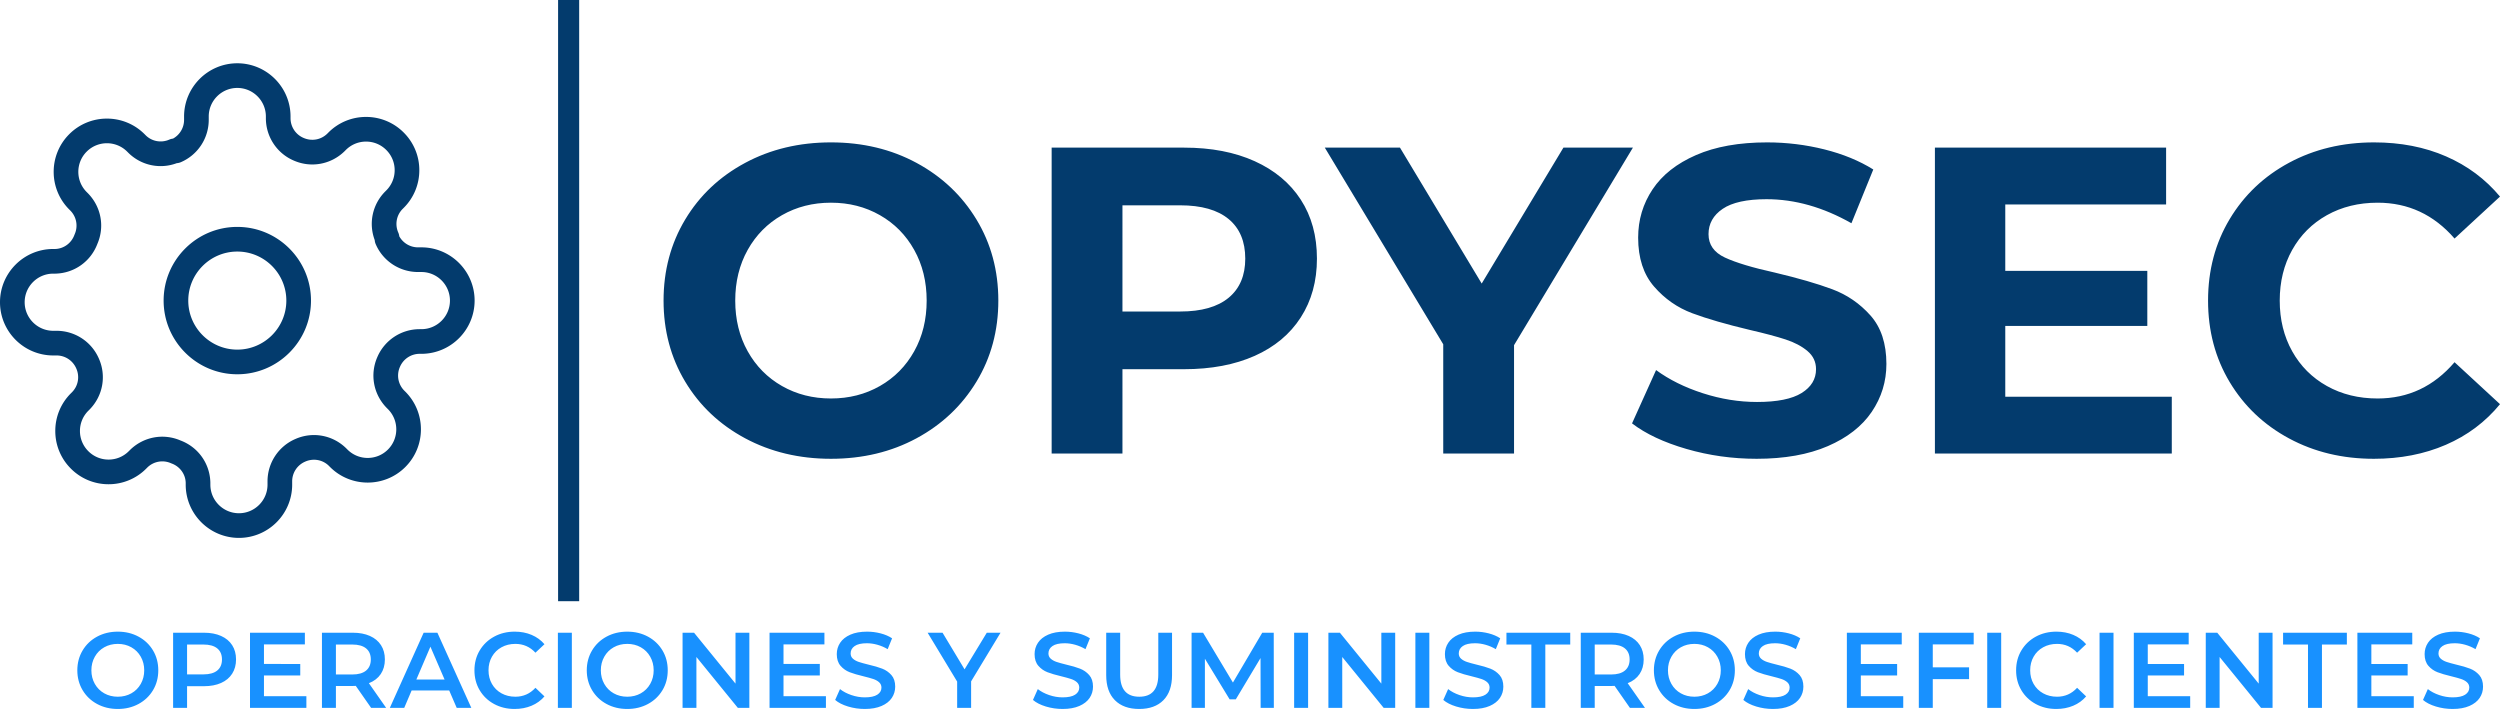
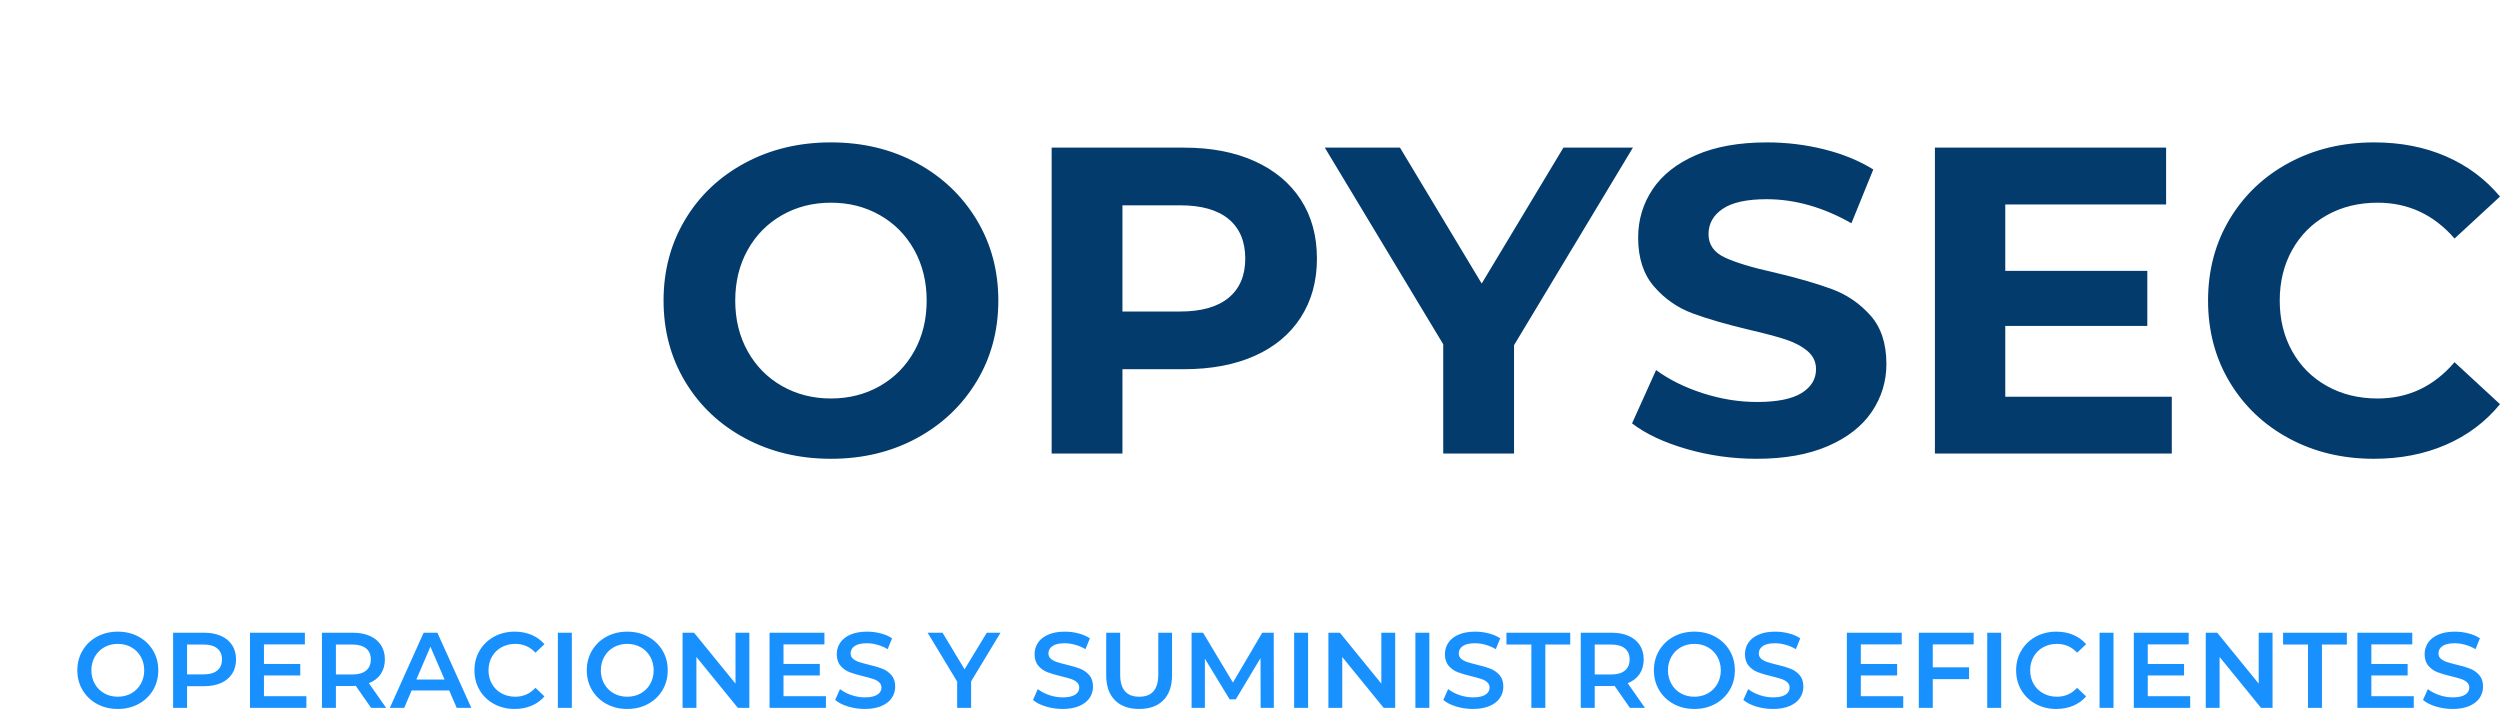
<svg xmlns="http://www.w3.org/2000/svg" data-bbox="163 243.349 388 110.031" preserveAspectRatio="xMidYMid meet" height="1417.927" width="5000" viewBox="163 243.349 388 110.031" data-type="color" role="presentation" aria-hidden="true" aria-label="">
  <g>
    <svg viewBox="1.56 -28.48 168.08 28.96" preserveAspectRatio="none" y="265.447" x="265.984" height="49.106" width="285.016">
      <path d="M16.88.48q-4.36 0-7.86-1.88T3.54-6.58Q1.56-9.88 1.56-14t1.98-7.42q1.98-3.3 5.48-5.18 3.5-1.88 7.86-1.88t7.84 1.88q3.48 1.88 5.48 5.18 2 3.3 2 7.42t-2 7.42q-2 3.3-5.48 5.18Q21.24.48 16.88.48Zm0-5.52q2.48 0 4.48-1.14 2-1.14 3.14-3.18 1.14-2.04 1.14-4.64 0-2.6-1.14-4.64-1.14-2.04-3.14-3.18-2-1.14-4.48-1.14-2.48 0-4.48 1.14-2 1.14-3.14 3.18Q8.12-16.6 8.12-14q0 2.6 1.14 4.64 1.14 2.04 3.14 3.18 2 1.14 4.48 1.14ZM49.2-28q3.72 0 6.46 1.24 2.74 1.24 4.22 3.52 1.48 2.28 1.48 5.4 0 3.08-1.48 5.38t-4.22 3.52q-2.74 1.22-6.46 1.22h-5.64V0h-6.48v-28H49.2Zm-.36 15q2.92 0 4.44-1.26 1.52-1.26 1.52-3.58 0-2.36-1.52-3.62-1.52-1.26-4.44-1.26h-5.28V-13h5.28Zm41.44-15L79.4-9.92V0h-6.48v-10L62.08-28h6.88l7.48 12.44L83.92-28h6.36ZM101.6.48q-3.32 0-6.42-.9T90.2-2.76l2.2-4.88q1.8 1.32 4.28 2.12 2.48.8 4.96.8 2.76 0 4.08-.82 1.32-.82 1.32-2.18 0-1-.78-1.66-.78-.66-2-1.06t-3.3-.88q-3.2-.76-5.24-1.52t-3.5-2.44q-1.46-1.68-1.46-4.48 0-2.44 1.32-4.42t3.98-3.14q2.66-1.16 6.5-1.16 2.68 0 5.24.64t4.48 1.84l-2 4.92q-3.88-2.2-7.76-2.2-2.72 0-4.02.88-1.3.88-1.3 2.32t1.5 2.14q1.5.7 4.58 1.38 3.2.76 5.24 1.52t3.5 2.4q1.46 1.64 1.46 4.44 0 2.4-1.34 4.38t-4.02 3.14Q105.44.48 101.6.48Zm22.76-5.68h15.24V0h-21.68v-28h21.16v5.2h-14.72v6.08h13v5.04h-13v6.48ZM158.08.48q-4.28 0-7.74-1.86t-5.44-5.16q-1.98-3.3-1.98-7.46t1.98-7.46q1.98-3.3 5.44-5.16 3.46-1.86 7.78-1.86 3.64 0 6.58 1.28t4.94 3.68l-4.16 3.84q-2.84-3.28-7.04-3.28-2.6 0-4.64 1.14-2.04 1.14-3.18 3.18-1.14 2.04-1.14 4.64 0 2.6 1.14 4.64 1.14 2.04 3.18 3.18 2.04 1.14 4.64 1.14 4.2 0 7.04-3.32l4.16 3.84q-2 2.44-4.96 3.72-2.96 1.28-6.6 1.28Z" fill="#033b6d" data-color="1" />
    </svg>
    <svg viewBox="0 0 3.274 93.302" preserveAspectRatio="none" y="243.349" x="249.615" height="93.302" width="3.274">
-       <path fill="#033b6d" d="M3.274 0v93.302H0V0h3.274z" data-color="1" />
-     </svg>
+       </svg>
    <svg viewBox="1.76 -28.4 896.08 28.8" preserveAspectRatio="none" y="341.38" x="175" height="12" width="373.367">
      <path d="M16.84.4q-4.28 0-7.72-1.86-3.44-1.86-5.4-5.16Q1.76-9.92 1.76-14t1.96-7.38q1.96-3.3 5.4-5.16 3.44-1.86 7.72-1.86 4.28 0 7.72 1.86 3.44 1.86 5.4 5.14 1.96 3.28 1.96 7.4 0 4.12-1.96 7.4-1.96 3.28-5.4 5.14Q21.12.4 16.84.4Zm0-4.56q2.8 0 5.04-1.26t3.52-3.52q1.28-2.26 1.28-5.06t-1.28-5.06q-1.28-2.26-3.52-3.52-2.24-1.26-5.04-1.26t-5.04 1.26q-2.24 1.26-3.52 3.52Q7-16.8 7-14t1.28 5.06q1.28 2.26 3.52 3.52 2.24 1.26 5.04 1.26ZM48.96-28q3.64 0 6.34 1.2 2.7 1.2 4.14 3.44 1.44 2.24 1.44 5.32 0 3.04-1.44 5.3T55.3-9.28q-2.7 1.2-6.34 1.2h-6.32V0h-5.2v-28h11.52Zm-.24 15.52q3.4 0 5.16-1.44 1.76-1.44 1.76-4.12t-1.76-4.12q-1.76-1.44-5.16-1.44h-6.08v11.12h6.08Zm22.56 8.12h15.8V0h-21v-28h20.44v4.36H71.28v7.28H84.8v4.28H71.28v7.72ZM116.8 0h-5.6l-5.72-8.2q-.36.04-1.08.04h-6.32V0h-5.2v-28h11.52q3.64 0 6.34 1.2 2.7 1.2 4.14 3.44 1.44 2.24 1.44 5.32 0 3.16-1.54 5.44-1.54 2.28-4.42 3.4L116.8 0Zm-5.72-18.04q0-2.68-1.76-4.12t-5.16-1.44h-6.08v11.16h6.08q3.4 0 5.16-1.46 1.76-1.46 1.76-4.14Zm32 18.04-2.8-6.48h-14L123.52 0h-5.36l12.6-28h5.12l12.64 28h-5.44Zm-15.04-10.56h10.52l-5.28-12.24-5.24 12.24ZM164.64.4q-4.24 0-7.66-1.86t-5.36-5.14q-1.94-3.28-1.94-7.4 0-4.12 1.96-7.4 1.96-3.28 5.38-5.14 3.42-1.86 7.66-1.86 3.44 0 6.28 1.2 2.84 1.2 4.8 3.48l-3.36 3.16q-3.04-3.28-7.48-3.28-2.88 0-5.16 1.26-2.28 1.26-3.56 3.5-1.28 2.24-1.28 5.08t1.28 5.08q1.28 2.24 3.56 3.5 2.28 1.26 5.16 1.26 4.44 0 7.48-3.32l3.36 3.2Q173.8-2 170.94-.8q-2.86 1.2-6.3 1.2Zm16.12-.4v-28h5.2V0h-5.2Zm25.84.4q-4.28 0-7.72-1.86-3.44-1.86-5.4-5.16-1.96-3.3-1.96-7.38t1.96-7.38q1.96-3.3 5.4-5.16 3.44-1.86 7.72-1.86 4.28 0 7.72 1.86 3.44 1.86 5.4 5.14 1.96 3.28 1.96 7.4 0 4.12-1.96 7.4-1.96 3.28-5.4 5.14Q210.88.4 206.6.4Zm0-4.56q2.8 0 5.04-1.26t3.52-3.52q1.28-2.26 1.28-5.06t-1.28-5.06q-1.28-2.26-3.52-3.52-2.24-1.26-5.04-1.26t-5.04 1.26q-2.24 1.26-3.52 3.52-1.28 2.26-1.28 5.06t1.28 5.06q1.28 2.26 3.52 3.52 2.24 1.26 5.04 1.26ZM246.92-28h5.16V0h-4.28l-15.44-18.96V0h-5.16v-28h4.28l15.44 18.96V-28ZM264.8-4.36h15.8V0h-21v-28h20.44v4.36H264.8v7.28h13.52v4.28H264.8v7.72ZM295.08.4q-3.24 0-6.26-.92-3.02-.92-4.78-2.44l1.8-4.04q1.72 1.36 4.22 2.22 2.5.86 5.02.86 3.12 0 4.66-1t1.54-2.64q0-1.2-.86-1.98t-2.18-1.22q-1.32-.44-3.6-1-3.2-.76-5.18-1.52-1.98-.76-3.4-2.38-1.42-1.62-1.42-4.38 0-2.32 1.26-4.22t3.8-3.02q2.54-1.12 6.22-1.12 2.56 0 5.04.64t4.28 1.84l-1.64 4.04q-1.84-1.08-3.84-1.64-2-.56-3.88-.56-3.08 0-4.58 1.04t-1.5 2.76q0 1.2.86 1.96t2.18 1.2q1.32.44 3.6 1 3.12.72 5.12 1.5t3.42 2.38q1.42 1.6 1.42 4.32 0 2.32-1.26 4.2-1.26 1.88-3.82 3Q298.76.4 295.08.4ZM345.64-28 334.68-9.88V0h-5.2v-9.8l-11-18.2h5.56l8.2 13.64L340.52-28h5.12ZM368.76.4q-3.24 0-6.26-.92-3.02-.92-4.78-2.44l1.8-4.04q1.72 1.36 4.22 2.22 2.5.86 5.02.86 3.12 0 4.66-1t1.54-2.64q0-1.2-.86-1.98t-2.18-1.22q-1.32-.44-3.6-1-3.2-.76-5.18-1.52-1.98-.76-3.4-2.38-1.42-1.62-1.42-4.38 0-2.32 1.26-4.22t3.8-3.02q2.54-1.12 6.22-1.12 2.56 0 5.04.64t4.28 1.84l-1.64 4.04q-1.84-1.08-3.84-1.64-2-.56-3.88-.56-3.08 0-4.58 1.04t-1.5 2.76q0 1.2.86 1.96t2.18 1.2q1.32.44 3.6 1 3.12.72 5.12 1.5t3.42 2.38q1.42 1.6 1.42 4.32 0 2.32-1.26 4.2-1.26 1.88-3.82 3Q372.44.4 368.76.4Zm28.52 0q-5.8 0-9.04-3.26Q385-6.12 385-12.2V-28h5.2v15.6q0 8.24 7.12 8.24 7.08 0 7.08-8.24V-28h5.12v15.8q0 6.08-3.22 9.34T397.28.4Zm50.16-.4h-4.92l-.04-18.56-9.2 15.36h-2.32l-9.2-15.12V0h-4.96v-28h4.28L432.2-9.44 443.12-28h4.28l.04 28ZM455 0v-28h5.2V0H455Zm32.48-28h5.16V0h-4.28l-15.44-18.96V0h-5.16v-28h4.28l15.44 18.96V-28Zm12.68 28v-28h5.2V0h-5.2Zm21.44.4q-3.24 0-6.26-.92-3.02-.92-4.78-2.44l1.8-4.04q1.72 1.36 4.22 2.22 2.5.86 5.02.86 3.12 0 4.66-1t1.54-2.64q0-1.2-.86-1.98t-2.18-1.22q-1.32-.44-3.6-1-3.2-.76-5.18-1.52-1.98-.76-3.4-2.38-1.42-1.62-1.42-4.38 0-2.32 1.26-4.22t3.8-3.02q2.54-1.12 6.22-1.12 2.56 0 5.04.64t4.28 1.84l-1.64 4.04q-1.84-1.08-3.84-1.64-2-.56-3.88-.56-3.08 0-4.58 1.04t-1.5 2.76q0 1.2.86 1.96t2.18 1.2q1.32.44 3.6 1 3.12.72 5.12 1.5t3.42 2.38q1.42 1.6 1.42 4.32 0 2.32-1.26 4.2-1.26 1.88-3.82 3Q525.28.4 521.6.4Zm21.76-.4v-23.6h-9.28V-28h23.76v4.4h-9.28V0h-5.2Zm42.32 0h-5.6l-5.72-8.2q-.36.04-1.08.04h-6.32V0h-5.2v-28h11.52q3.64 0 6.34 1.2 2.7 1.2 4.14 3.44 1.44 2.24 1.44 5.32 0 3.16-1.54 5.44-1.54 2.28-4.42 3.4l6.44 9.2Zm-5.72-18.04q0-2.68-1.76-4.12t-5.16-1.44h-6.08v11.16h6.08q3.4 0 5.16-1.46 1.76-1.46 1.76-4.14ZM604.08.4q-4.28 0-7.72-1.86-3.44-1.86-5.4-5.16Q589-9.92 589-14t1.96-7.38q1.96-3.3 5.4-5.16 3.44-1.86 7.72-1.86 4.28 0 7.72 1.86 3.44 1.86 5.4 5.14 1.96 3.28 1.96 7.4 0 4.12-1.96 7.4-1.96 3.28-5.4 5.14Q608.36.4 604.08.4Zm0-4.56q2.8 0 5.04-1.26t3.52-3.52q1.28-2.26 1.28-5.06t-1.28-5.06q-1.28-2.26-3.52-3.52-2.24-1.26-5.04-1.26t-5.04 1.26q-2.24 1.26-3.52 3.52-1.28 2.26-1.28 5.06t1.28 5.06q1.28 2.26 3.52 3.52 2.24 1.26 5.04 1.26ZM633.36.4q-3.24 0-6.26-.92-3.02-.92-4.78-2.44l1.8-4.04q1.72 1.36 4.22 2.22 2.5.86 5.02.86 3.12 0 4.66-1t1.54-2.64q0-1.2-.86-1.98t-2.18-1.22q-1.32-.44-3.6-1-3.2-.76-5.18-1.52-1.98-.76-3.4-2.38-1.42-1.62-1.42-4.38 0-2.32 1.26-4.22t3.8-3.02q2.54-1.12 6.22-1.12 2.56 0 5.04.64t4.28 1.84l-1.64 4.04q-1.84-1.08-3.84-1.64-2-.56-3.88-.56-3.08 0-4.58 1.04t-1.5 2.76q0 1.2.86 1.96t2.18 1.2q1.32.44 3.6 1 3.12.72 5.12 1.5t3.42 2.38q1.42 1.6 1.42 4.32 0 2.32-1.26 4.2-1.26 1.88-3.82 3Q637.04.4 633.36.4Zm32.72-4.76h15.8V0h-21v-28h20.44v4.36h-15.24v7.28h13.52v4.28h-13.52v7.72Zm42.04-19.28h-15.24v8.52h13.52v4.4h-13.52V0h-5.2v-28h20.44v4.36ZM713.16 0v-28h5.2V0h-5.2Zm25.72.4q-4.24 0-7.66-1.86t-5.36-5.14q-1.94-3.28-1.94-7.4 0-4.12 1.96-7.4 1.96-3.28 5.38-5.14 3.42-1.86 7.66-1.86 3.44 0 6.28 1.2 2.84 1.2 4.8 3.48l-3.36 3.16q-3.04-3.28-7.48-3.28-2.88 0-5.16 1.26-2.28 1.26-3.56 3.5-1.28 2.24-1.28 5.08t1.28 5.08q1.28 2.24 3.56 3.5 2.28 1.26 5.16 1.26 4.44 0 7.48-3.32l3.36 3.2Q748.04-2 745.18-.8q-2.86 1.2-6.3 1.2ZM755 0v-28h5.2V0H755Zm17.96-4.36h15.8V0h-21v-28h20.44v4.36h-15.24v7.28h13.52v4.28h-13.52v7.72ZM814.28-28h5.16V0h-4.28l-15.44-18.96V0h-5.16v-28h4.28l15.44 18.96V-28Zm18.36 28v-23.6h-9.28V-28h23.76v4.4h-9.28V0h-5.2Zm23.6-4.36h15.8V0h-21v-28h20.44v4.36h-15.24v7.28h13.52v4.28h-13.52v7.72ZM886.52.4q-3.24 0-6.26-.92-3.02-.92-4.78-2.44l1.8-4.04q1.72 1.36 4.22 2.22 2.5.86 5.02.86 3.12 0 4.66-1t1.54-2.64q0-1.2-.86-1.98t-2.18-1.22q-1.32-.44-3.6-1-3.2-.76-5.18-1.52-1.98-.76-3.4-2.38-1.42-1.62-1.42-4.38 0-2.32 1.26-4.22t3.8-3.02q2.54-1.12 6.22-1.12 2.56 0 5.04.64t4.28 1.84l-1.64 4.04q-1.84-1.08-3.84-1.64-2-.56-3.88-.56-3.08 0-4.58 1.04t-1.5 2.76q0 1.2.86 1.96t2.18 1.2q1.32.44 3.6 1 3.12.72 5.12 1.5t3.42 2.38q1.42 1.6 1.42 4.32 0 2.32-1.26 4.2-1.26 1.88-3.82 3Q890.2.4 886.52.4Z" fill="#1891ff" data-color="2" />
    </svg>
    <svg viewBox="23 23 153.999 154" preserveAspectRatio="none" y="253.17" x="163" height="73.66" width="73.659">
-       <path d="M100 76.091c-13.184 0-23.909 10.726-23.909 23.909S86.816 123.909 100 123.909s23.909-10.726 23.909-23.909S113.184 76.091 100 76.091zm0 39.818c-8.772 0-15.909-7.137-15.909-15.909S91.228 84.091 100 84.091s15.909 7.137 15.909 15.909-7.137 15.909-15.909 15.909zm59.728-33.182h-1.113a6.947 6.947 0 0 1-6.06-3.597 3.993 3.993 0 0 0-.317-1.186c-1.153-2.614-.608-5.623 1.363-7.638l.371-.372.035-.035a17.156 17.156 0 0 0 5.052-12.217 17.157 17.157 0 0 0-5.036-12.181l-.039-.04a17.163 17.163 0 0 0-12.207-5.052h-.01a17.158 17.158 0 0 0-12.208 5.062l-.368.369c-2.043 1.998-5.049 2.545-7.706 1.373a6.941 6.941 0 0 1-4.212-6.344v-.597C117.272 30.749 109.524 23 100 23s-17.272 7.749-17.272 17.273v1.112a6.945 6.945 0 0 1-3.597 6.06 4.03 4.03 0 0 0-1.187.317c-2.615 1.154-5.623.608-7.631-1.355l-.397-.398-.045-.044c-6.736-6.7-17.669-6.687-24.392.035l-.012.011-.006.006c-6.73 6.739-6.725 17.697.014 24.427l.366.365a6.919 6.919 0 0 1 1.39 7.666 4.432 4.432 0 0 0-.095.235c-.992 2.696-3.488 4.481-6.267 4.548h-.598C30.748 83.258 23 91.007 23 100.531c0 9.524 7.748 17.273 17.272 17.273h1.113c2.771.011 5.268 1.664 6.377 4.251 1.153 2.614.608 5.623-1.363 7.638l-.371.372-.035.035a17.156 17.156 0 0 0-5.052 12.217 17.157 17.157 0 0 0 5.036 12.181l.039.04a17.163 17.163 0 0 0 12.207 5.052h.01a17.158 17.158 0 0 0 12.208-5.062l.368-.369a6.92 6.92 0 0 1 7.666-1.39c.077.034.155.065.234.094 2.696.992 4.482 3.489 4.548 6.267v.597c0 9.524 7.749 17.273 17.273 17.273s17.272-7.749 17.272-17.273v-1.112c.011-2.772 1.665-5.269 4.252-6.377 2.616-1.153 5.624-.608 7.631 1.355l.397.398.045.044c6.738 6.7 17.671 6.687 24.392-.036l.012-.011.006-.006c6.73-6.739 6.725-17.697-.014-24.427l-.366-.365a6.919 6.919 0 0 1-1.39-7.666l.018-.04a6.939 6.939 0 0 1 6.344-4.211h.598c9.524 0 17.272-7.749 17.272-17.273s-7.747-17.273-17.271-17.273zm0 26.546h-.613a14.939 14.939 0 0 0-13.673 9.041c-2.471 5.619-1.295 12.082 3.03 16.504l.398.398c3.617 3.613 3.621 9.496.008 13.114l-.011.01c-3.613 3.618-9.498 3.62-13.113.007l-.033-.032-.405-.407c-4.396-4.298-10.868-5.471-16.45-3.007a14.952 14.952 0 0 0-9.062 13.698v1.128c0 5.113-4.159 9.273-9.272 9.273s-9.273-4.16-9.273-9.273l-.001-.69c-.143-6.136-3.933-11.476-9.667-13.638-5.594-2.415-12.01-1.228-16.404 3.07l-.401.401a9.21 9.21 0 0 1-6.555 2.719h-.006a9.21 9.21 0 0 1-6.528-2.688l-.034-.035a9.209 9.209 0 0 1-2.72-6.556 9.21 9.21 0 0 1 2.688-6.534l.037-.036.425-.426c4.299-4.394 5.473-10.867 3.008-16.452a14.948 14.948 0 0 0-13.697-9.06h-1.129c-5.113 0-9.272-4.16-9.272-9.273 0-5.113 4.159-9.272 9.272-9.272l.691-.001c6.136-.144 11.475-3.934 13.637-9.667 2.415-5.596 1.229-12.01-3.072-16.408l-.398-.398c-3.617-3.613-3.621-9.496-.008-13.114l.011-.01c3.612-3.618 9.497-3.62 13.113-.007l.033.032.405.407c4.184 4.091 10.249 5.353 15.677 3.321.449-.03.891-.136 1.305-.314A14.952 14.952 0 0 0 90.731 41.4v-1.128C90.728 35.16 94.887 31 100 31s9.272 4.16 9.272 9.273v.613c.024 5.962 3.581 11.333 9.021 13.665 5.625 2.481 12.097 1.308 16.521-3.02l.401-.401a9.21 9.21 0 0 1 6.555-2.719h.006a9.21 9.21 0 0 1 6.528 2.688l.034.035a9.209 9.209 0 0 1 2.72 6.556 9.21 9.21 0 0 1-2.688 6.534l-.037.036-.425.426c-4.093 4.184-5.354 10.252-3.322 15.678.031.449.137.89.314 1.305a14.948 14.948 0 0 0 13.697 9.06h1.129c5.113 0 9.272 4.16 9.272 9.273s-4.157 9.271-9.27 9.271z" fill="#033b6d" data-color="1" />
-     </svg>
+       </svg>
  </g>
</svg>